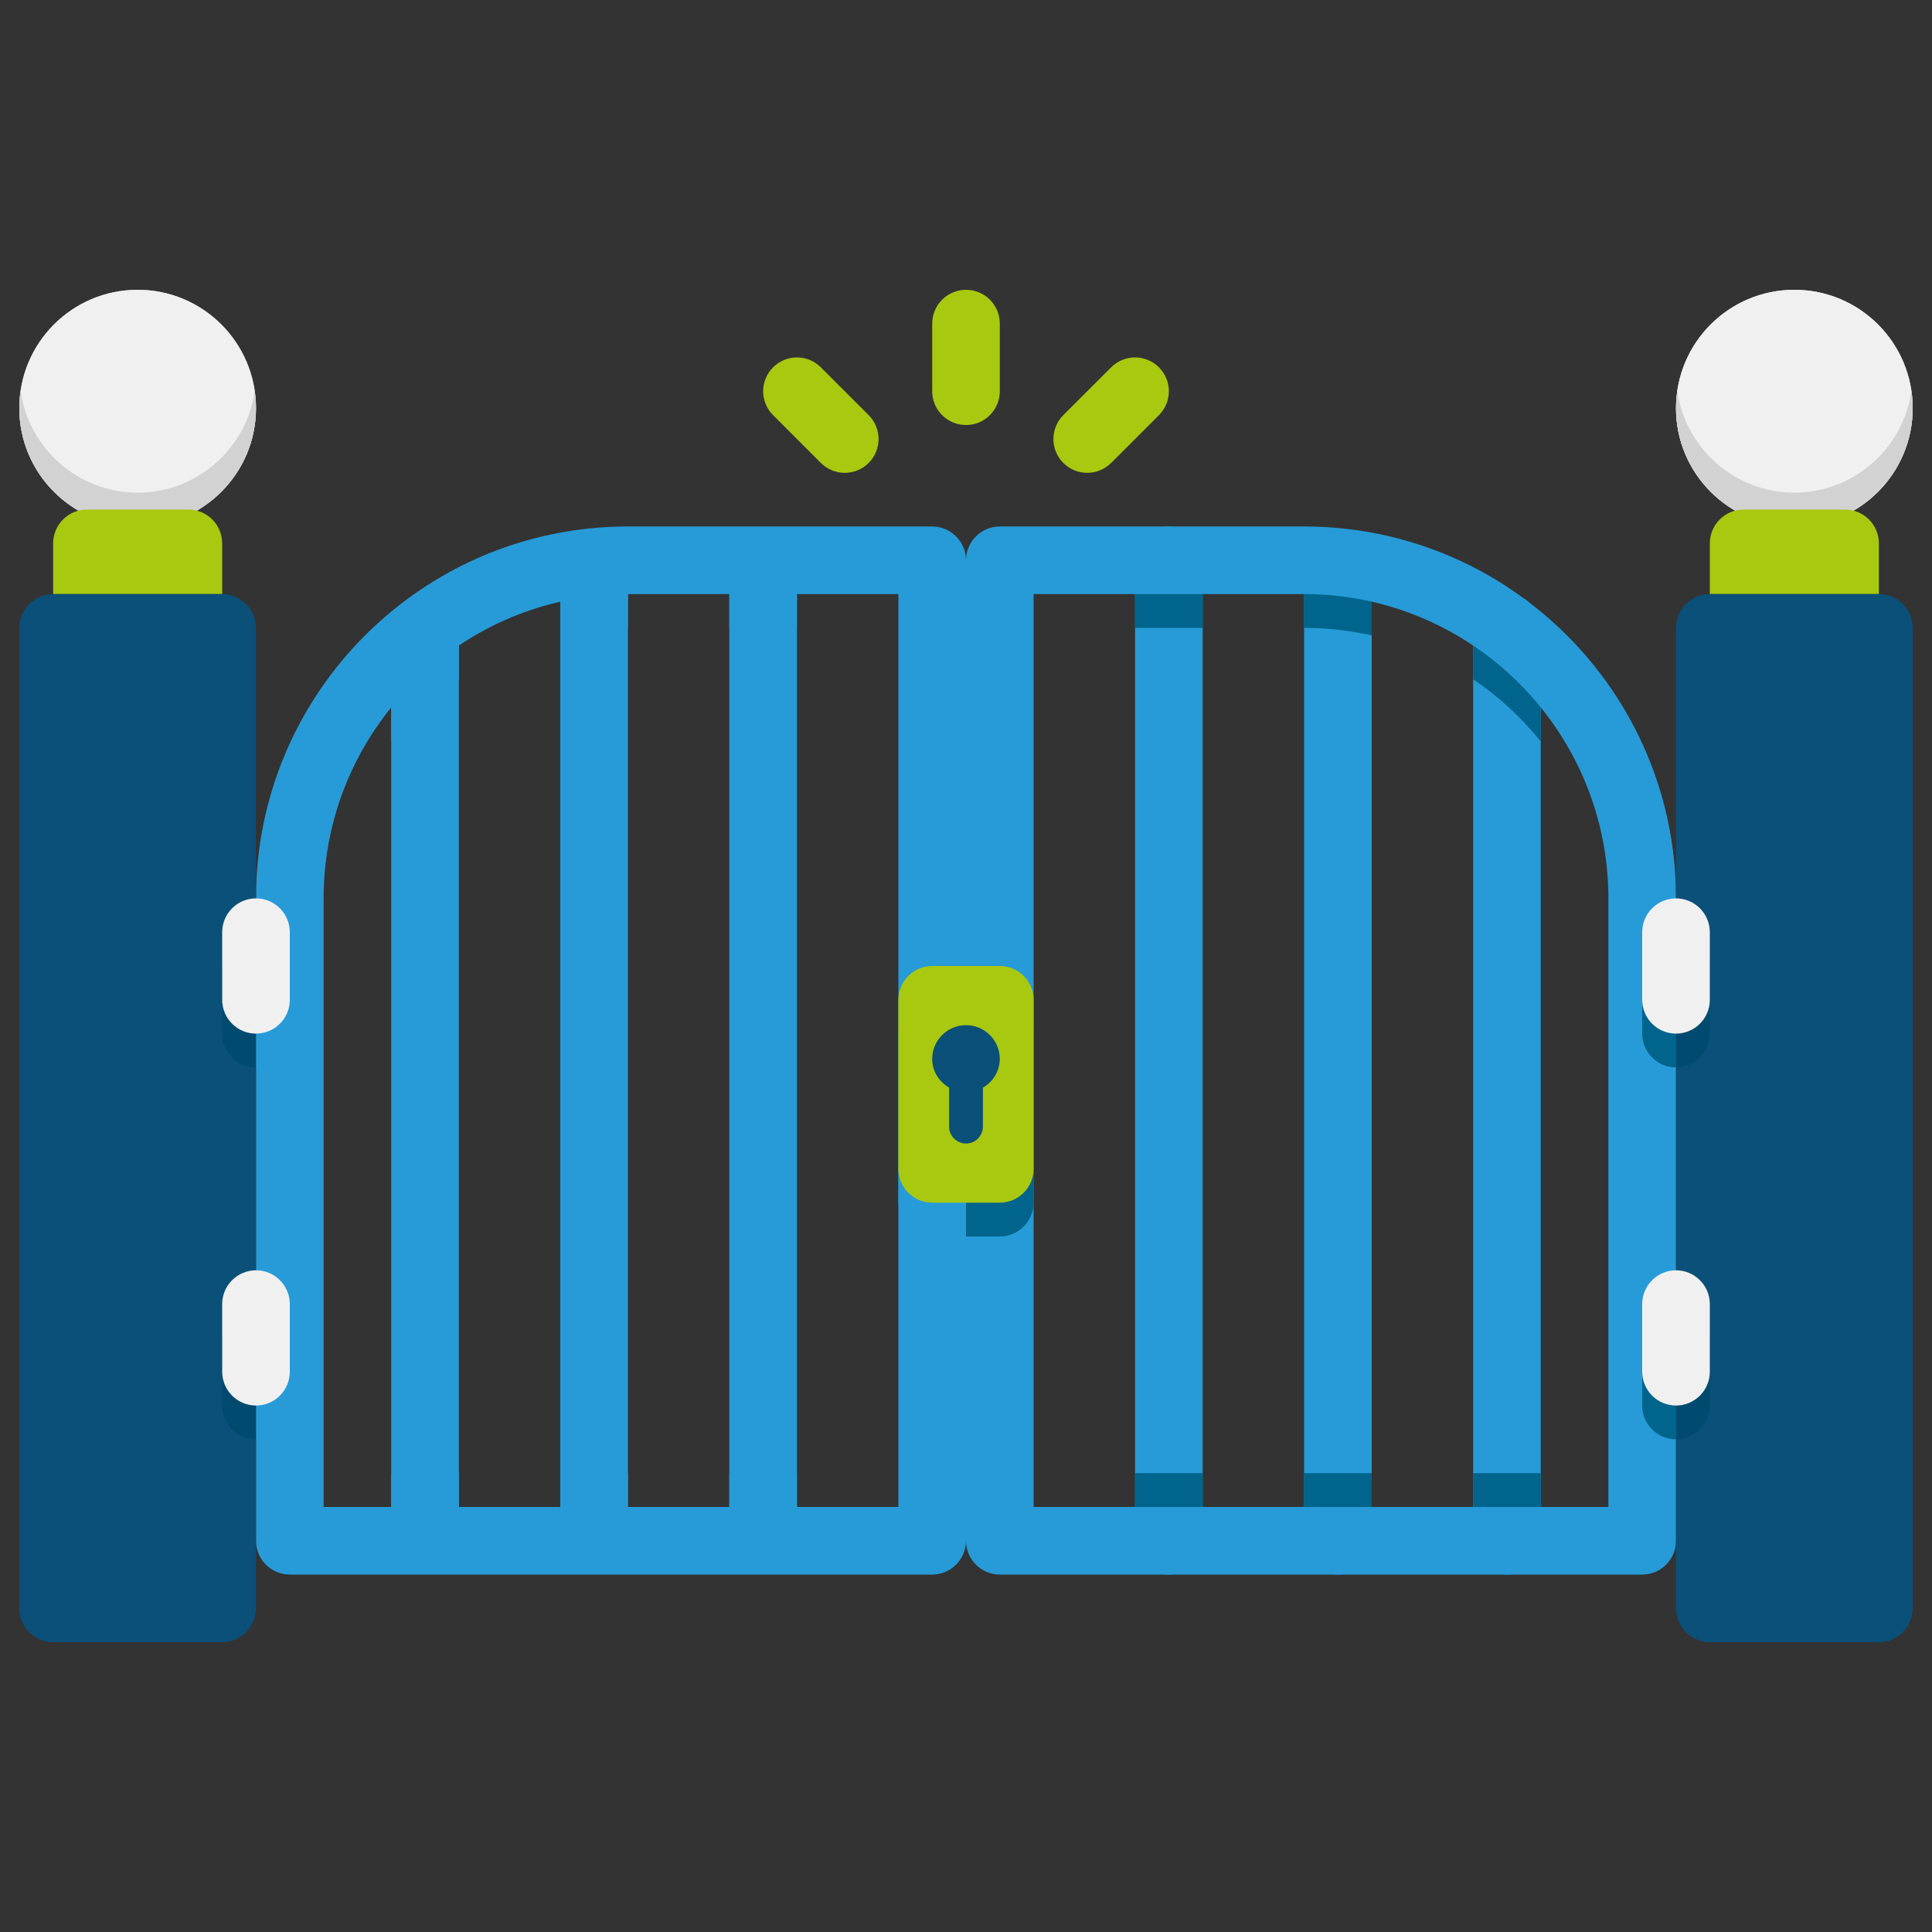
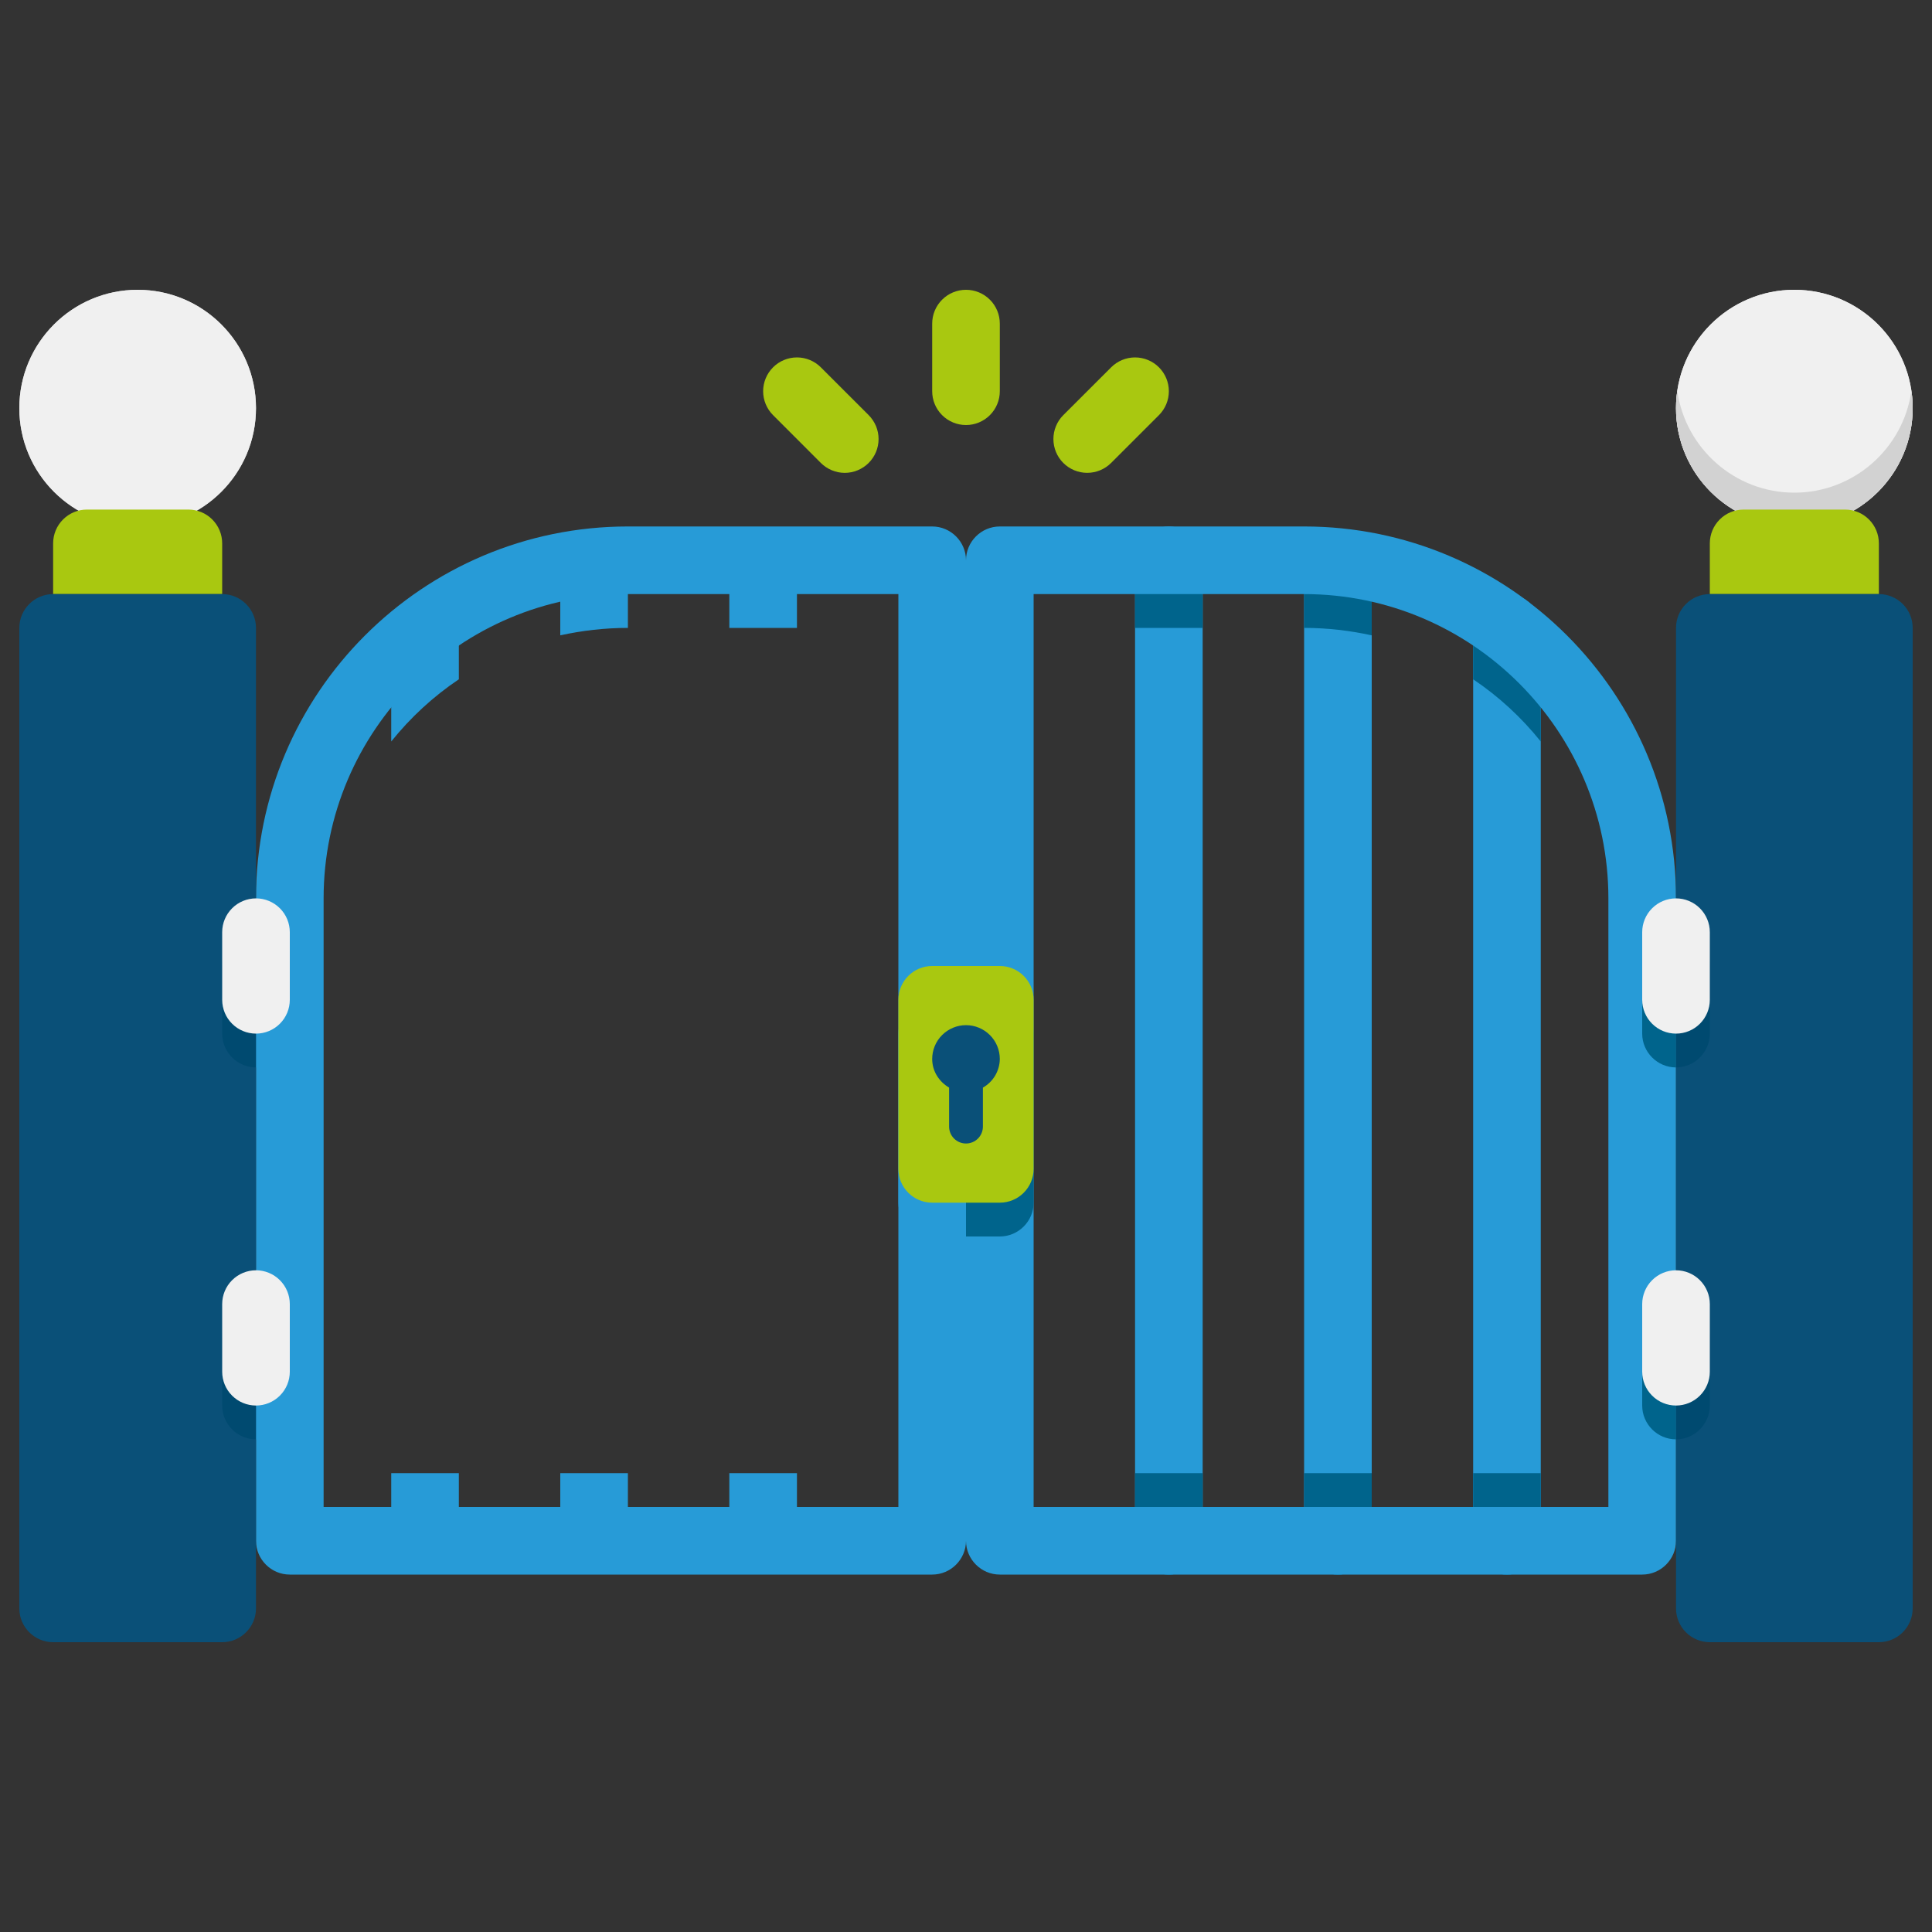
<svg xmlns="http://www.w3.org/2000/svg" width="100" height="100" viewBox="0 0 100 100" fill="none">
  <rect x="0" y="0" width="100" height="100" fill="#333333" stroke="none" />
  <path d="M62.25 29V79.75C62.25 80.713 61.462 81.5 60.5 81.5C59.538 81.5 58.75 80.713 58.75 79.75V29C58.75 28.038 59.538 27.25 60.5 27.25C61.462 27.25 62.25 28.038 62.25 29ZM71 30.75V79.75C71 80.713 70.213 81.5 69.25 81.5C68.287 81.5 67.5 80.713 67.5 79.75V30.75C67.5 29.788 68.287 29 69.25 29C70.213 29 71 29.788 71 30.75ZM79.75 32.5V79.75C79.75 80.713 78.963 81.5 78 81.5C77.037 81.5 76.25 80.713 76.25 79.75V32.5C76.25 31.538 77.037 30.75 78 30.75C78.963 30.75 79.75 31.538 79.75 32.5Z" fill="#279BD7" />
  <path d="M58.75 29.875V32.5H62.25V29.875C62.25 28.913 61.462 28.125 60.5 28.125C59.538 28.125 58.75 28.913 58.75 29.875ZM67.5 30.75V32.5C68.707 32.5 69.88 32.64 71 32.885V30.75C71 29.788 70.213 29 69.25 29C68.287 29 67.5 29.788 67.5 30.75ZM76.25 33.375V35.16C77.58 36.053 78.752 37.138 79.75 38.38V33.375C79.75 32.413 78.963 31.625 78 31.625C77.037 31.625 76.25 32.413 76.25 33.375ZM58.75 76.25H62.25V79.75C62.25 80.713 61.462 81.5 60.5 81.5C59.538 81.5 58.75 80.713 58.75 79.75V76.25ZM67.5 76.25H71V79.75C71 80.713 70.213 81.5 69.25 81.5C68.287 81.5 67.5 80.713 67.5 79.75V76.25ZM79.75 76.25V79.75C79.75 80.713 78.963 81.5 78 81.5C77.037 81.5 76.25 80.713 76.25 79.75V76.25H79.75Z" fill="#00648C" />
-   <path d="M32.5 30.75V78C32.5 78.963 31.712 79.75 30.75 79.75C29.788 79.75 29 78.963 29 78V30.75C29 29.788 29.788 29 30.75 29C31.712 29 32.5 29.788 32.5 30.75ZM23.75 33.375V78C23.75 78.963 22.962 79.75 22 79.75C21.038 79.75 20.25 78.963 20.25 78V33.375C20.25 32.413 21.038 31.625 22 31.625C22.962 31.625 23.75 32.413 23.75 33.375ZM41.25 29.875V78C41.25 78.963 40.462 79.75 39.5 79.75C38.538 79.75 37.75 78.963 37.75 78V29.875C37.75 28.913 38.538 28.125 39.5 28.125C40.462 28.125 41.25 28.913 41.25 29.875Z" fill="#279BD7" />
  <path d="M39.5 28.125C38.538 28.125 37.75 28.913 37.75 29.875V32.5H41.25V29.875C41.25 28.913 40.462 28.125 39.5 28.125ZM30.75 29C29.788 29 29 29.788 29 30.75V32.885C30.12 32.64 31.293 32.5 32.5 32.5V30.75C32.5 29.788 31.712 29 30.75 29ZM22 31.625C21.038 31.625 20.25 32.413 20.25 33.375V38.38C21.247 37.138 22.42 36.053 23.75 35.16V33.375C23.75 32.413 22.962 31.625 22 31.625ZM20.25 76.25H23.75V78C23.75 78.963 22.962 79.75 22 79.75C21.038 79.75 20.25 78.963 20.25 78V76.25ZM29 76.25H32.5V78C32.5 78.963 31.712 79.75 30.75 79.75C29.788 79.75 29 78.963 29 78V76.25ZM41.25 76.25V78C41.25 78.963 40.462 79.75 39.5 79.75C38.538 79.75 37.75 78.963 37.75 78V76.25H41.25Z" fill="#279BD7" />
  <path d="M7.125 27.25C10.508 27.25 13.25 24.508 13.25 21.125C13.25 17.742 10.508 15 7.125 15C3.742 15 1 17.742 1 21.125C1 24.508 3.742 27.25 7.125 27.25Z" fill="#D2D2D2" />
  <path d="M7.125 27.25C10.508 27.25 13.25 24.508 13.25 21.125C13.25 17.742 10.508 15 7.125 15C3.742 15 1 17.742 1 21.125C1 24.508 3.742 27.25 7.125 27.25Z" fill="#F0F0F0" />
-   <path d="M13.25 21.125C13.25 24.503 10.502 27.25 7.125 27.25C3.748 27.25 1 24.503 1 21.125C1 20.828 1.018 20.53 1.07 20.25C1.49 23.207 4.045 25.5 7.125 25.5C10.205 25.5 12.76 23.207 13.18 20.25C13.232 20.53 13.25 20.828 13.25 21.125Z" fill="#D2D2D2" />
  <path d="M9.75 26.375H4.5C4.036 26.375 3.591 26.559 3.263 26.888C2.934 27.216 2.75 27.661 2.75 28.125V30.75H11.5V28.125C11.5 27.661 11.316 27.216 10.987 26.888C10.659 26.559 10.214 26.375 9.75 26.375Z" fill="#A9C810" />
  <path d="M92.875 27.25C96.258 27.25 99 24.508 99 21.125C99 17.742 96.258 15 92.875 15C89.492 15 86.75 17.742 86.75 21.125C86.75 24.508 89.492 27.25 92.875 27.25Z" fill="#F0F0F0" />
  <path d="M92.875 27.25C96.258 27.25 99 24.508 99 21.125C99 17.742 96.258 15 92.875 15C89.492 15 86.75 17.742 86.75 21.125C86.75 24.508 89.492 27.25 92.875 27.25Z" fill="#F0F0F0" />
  <path d="M99 21.125C99 24.503 96.252 27.25 92.875 27.25C89.498 27.25 86.75 24.503 86.75 21.125C86.75 20.828 86.767 20.53 86.82 20.25C87.24 23.207 89.795 25.5 92.875 25.5C95.955 25.5 98.51 23.207 98.93 20.25C98.983 20.53 99 20.828 99 21.125Z" fill="#D2D2D2" />
  <path d="M95.5 26.375H90.25C89.786 26.375 89.341 26.559 89.013 26.888C88.684 27.216 88.5 27.661 88.5 28.125V30.75H97.25V28.125C97.25 27.661 97.066 27.216 96.737 26.888C96.409 26.559 95.964 26.375 95.5 26.375Z" fill="#A9C810" />
  <path d="M48.25 27.25H32.5C21.878 27.25 13.25 35.877 13.25 46.5V79.75C13.25 80.713 14.037 81.5 15 81.5H48.25C49.212 81.5 50 80.713 50 79.75V29C50 28.038 49.212 27.25 48.25 27.25ZM46.5 78H16.75V46.5C16.75 37.82 23.82 30.75 32.5 30.75H46.5V78Z" fill="#279BD7" />
-   <path d="M50 51.75V64H48.25C47.288 64 46.5 63.212 46.5 62.25V53.5C46.5 52.538 47.288 51.75 48.25 51.75H50ZM67.5 27.25H51.75C50.788 27.25 50 28.038 50 29V79.75C50 80.713 50.788 81.5 51.75 81.5H85C85.963 81.5 86.75 80.713 86.75 79.75V46.5C86.75 35.877 78.123 27.25 67.5 27.25ZM83.25 78H53.5V30.75H67.5C76.18 30.75 83.25 37.82 83.25 46.5V78Z" fill="#279BD7" />
+   <path d="M50 51.75V64H48.25C47.288 64 46.5 63.212 46.5 62.25V53.5C46.5 52.538 47.288 51.75 48.25 51.75H50ZM67.5 27.25H51.75C50.788 27.25 50 28.038 50 29V79.75C50 80.713 50.788 81.5 51.75 81.5H85C85.963 81.5 86.75 80.713 86.75 79.75V46.5C86.75 35.877 78.123 27.25 67.5 27.25M83.25 78H53.5V30.75H67.5C76.18 30.75 83.25 37.82 83.25 46.5V78Z" fill="#279BD7" />
  <path d="M53.5 53.5V62.25C53.5 63.212 52.712 64 51.75 64H50V51.75H51.75C52.712 51.75 53.5 52.538 53.5 53.5Z" fill="#00648C" />
  <path d="M51.75 62.25H48.25C47.786 62.25 47.341 62.066 47.013 61.737C46.684 61.409 46.5 60.964 46.5 60.5V51.75C46.5 51.286 46.684 50.841 47.013 50.513C47.341 50.184 47.786 50 48.25 50H51.75C52.214 50 52.659 50.184 52.987 50.513C53.316 50.841 53.5 51.286 53.5 51.75V60.5C53.5 60.964 53.316 61.409 52.987 61.737C52.659 62.066 52.214 62.25 51.75 62.25Z" fill="#A9C810" />
  <path d="M51.75 54.812C51.75 54.348 51.566 53.903 51.237 53.575C50.909 53.247 50.464 53.062 50 53.062C49.536 53.062 49.091 53.247 48.763 53.575C48.434 53.903 48.25 54.348 48.25 54.812C48.25 55.453 48.611 55.99 49.125 56.295V58.312C49.125 58.545 49.217 58.767 49.381 58.931C49.545 59.095 49.768 59.188 50 59.188C50.232 59.188 50.455 59.095 50.619 58.931C50.783 58.767 50.875 58.545 50.875 58.312V56.295C51.138 56.146 51.357 55.931 51.511 55.671C51.664 55.41 51.747 55.115 51.75 54.812ZM13.25 32.5V83.25C13.25 84.213 12.463 85 11.5 85H2.75C1.788 85 1 84.213 1 83.25V32.5C1 31.538 1.788 30.75 2.75 30.75H11.5C12.463 30.75 13.25 31.538 13.25 32.5Z" fill="#0A5078" />
  <path d="M15 50V53.5C15 54.462 14.213 55.25 13.25 55.25V48.25C14.213 48.25 15 49.038 15 50Z" fill="#279BD7" />
  <path d="M13.25 48.25V55.25C12.287 55.25 11.5 54.462 11.5 53.5V50C11.5 49.038 12.287 48.25 13.25 48.25Z" fill="#004A70" />
  <path d="M15 69.25V72.75C15 73.713 14.213 74.5 13.25 74.5V67.5C14.213 67.5 15 68.287 15 69.25Z" fill="#279BD7" />
  <path d="M13.25 67.5V74.5C12.287 74.5 11.5 73.713 11.5 72.75V69.25C11.5 68.287 12.287 67.5 13.25 67.5Z" fill="#004A70" />
  <path d="M97.25 85H88.5C88.036 85 87.591 84.816 87.263 84.487C86.934 84.159 86.75 83.714 86.75 83.25V32.5C86.75 32.036 86.934 31.591 87.263 31.263C87.591 30.934 88.036 30.75 88.5 30.75H97.25C97.714 30.75 98.159 30.934 98.487 31.263C98.816 31.591 99 32.036 99 32.5V83.25C99 83.714 98.816 84.159 98.487 84.487C98.159 84.816 97.714 85 97.25 85Z" fill="#0A5078" />
  <path d="M85 50V53.5C85 54.462 85.787 55.25 86.75 55.25V48.25C85.787 48.25 85 49.038 85 50Z" fill="#00648C" />
  <path d="M86.75 48.25V55.25C87.713 55.25 88.5 54.462 88.5 53.5V50C88.5 49.038 87.713 48.25 86.75 48.25Z" fill="#004A70" />
  <path d="M85 69.25V72.75C85 73.713 85.787 74.5 86.75 74.5V67.5C85.787 67.5 85 68.287 85 69.25Z" fill="#00648C" />
  <path d="M86.75 67.5V74.5C87.713 74.5 88.5 73.713 88.5 72.75V69.25C88.5 68.287 87.713 67.5 86.75 67.5Z" fill="#004A70" />
  <path d="M13.25 53.5C12.786 53.5 12.341 53.316 12.013 52.987C11.684 52.659 11.5 52.214 11.5 51.75V48.25C11.5 47.786 11.684 47.341 12.013 47.013C12.341 46.684 12.786 46.5 13.25 46.5C13.714 46.5 14.159 46.684 14.487 47.013C14.816 47.341 15 47.786 15 48.25V51.75C15 52.214 14.816 52.659 14.487 52.987C14.159 53.316 13.714 53.5 13.25 53.5ZM13.25 72.75C12.786 72.75 12.341 72.566 12.013 72.237C11.684 71.909 11.5 71.464 11.5 71V67.5C11.5 67.036 11.684 66.591 12.013 66.263C12.341 65.934 12.786 65.75 13.25 65.75C13.714 65.75 14.159 65.934 14.487 66.263C14.816 66.591 15 67.036 15 67.5V71C15 71.464 14.816 71.909 14.487 72.237C14.159 72.566 13.714 72.75 13.25 72.75ZM86.75 53.5C86.286 53.5 85.841 53.316 85.513 52.987C85.184 52.659 85 52.214 85 51.75V48.25C85 47.786 85.184 47.341 85.513 47.013C85.841 46.684 86.286 46.5 86.75 46.5C87.214 46.5 87.659 46.684 87.987 47.013C88.316 47.341 88.5 47.786 88.5 48.25V51.75C88.5 52.214 88.316 52.659 87.987 52.987C87.659 53.316 87.214 53.5 86.75 53.5ZM86.75 72.75C86.286 72.75 85.841 72.566 85.513 72.237C85.184 71.909 85 71.464 85 71V67.5C85 67.036 85.184 66.591 85.513 66.263C85.841 65.934 86.286 65.75 86.75 65.75C87.214 65.75 87.659 65.934 87.987 66.263C88.316 66.591 88.5 67.036 88.5 67.5V71C88.5 71.464 88.316 71.909 87.987 72.237C87.659 72.566 87.214 72.75 86.75 72.75Z" fill="#F0F0F0" />
  <path d="M51.75 16.75V20.25C51.75 20.714 51.566 21.159 51.237 21.487C50.909 21.816 50.464 22 50 22C49.536 22 49.091 21.816 48.763 21.487C48.434 21.159 48.25 20.714 48.25 20.25V16.75C48.25 16.286 48.434 15.841 48.763 15.513C49.091 15.184 49.536 15 50 15C50.464 15 50.909 15.184 51.237 15.513C51.566 15.841 51.75 16.286 51.75 16.75Z" fill="#A9C810" />
  <path d="M59.987 21.487L57.511 23.962C57.183 24.29 56.738 24.474 56.274 24.474C55.81 24.474 55.365 24.29 55.036 23.962C54.708 23.634 54.524 23.189 54.524 22.724C54.524 22.261 54.708 21.815 55.036 21.487L57.513 19.013C57.841 18.685 58.286 18.5 58.75 18.5C59.214 18.5 59.659 18.685 59.987 19.013C60.315 19.341 60.5 19.786 60.5 20.25C60.5 20.714 60.315 21.159 59.987 21.487Z" fill="#A9C810" />
  <path d="M44.962 23.962C44.799 24.124 44.606 24.253 44.394 24.341C44.182 24.43 43.954 24.475 43.724 24.475C43.495 24.475 43.267 24.43 43.055 24.341C42.843 24.253 42.65 24.124 42.487 23.962L40.013 21.487C39.685 21.159 39.5 20.714 39.5 20.25C39.5 19.786 39.685 19.341 40.013 19.013C40.341 18.685 40.786 18.5 41.25 18.5C41.714 18.5 42.159 18.685 42.487 19.013L44.962 21.487C45.124 21.65 45.253 21.843 45.342 22.055C45.429 22.267 45.475 22.495 45.475 22.724C45.475 22.954 45.429 23.182 45.342 23.394C45.253 23.607 45.124 23.799 44.962 23.962Z" fill="#A9C810" />
</svg>